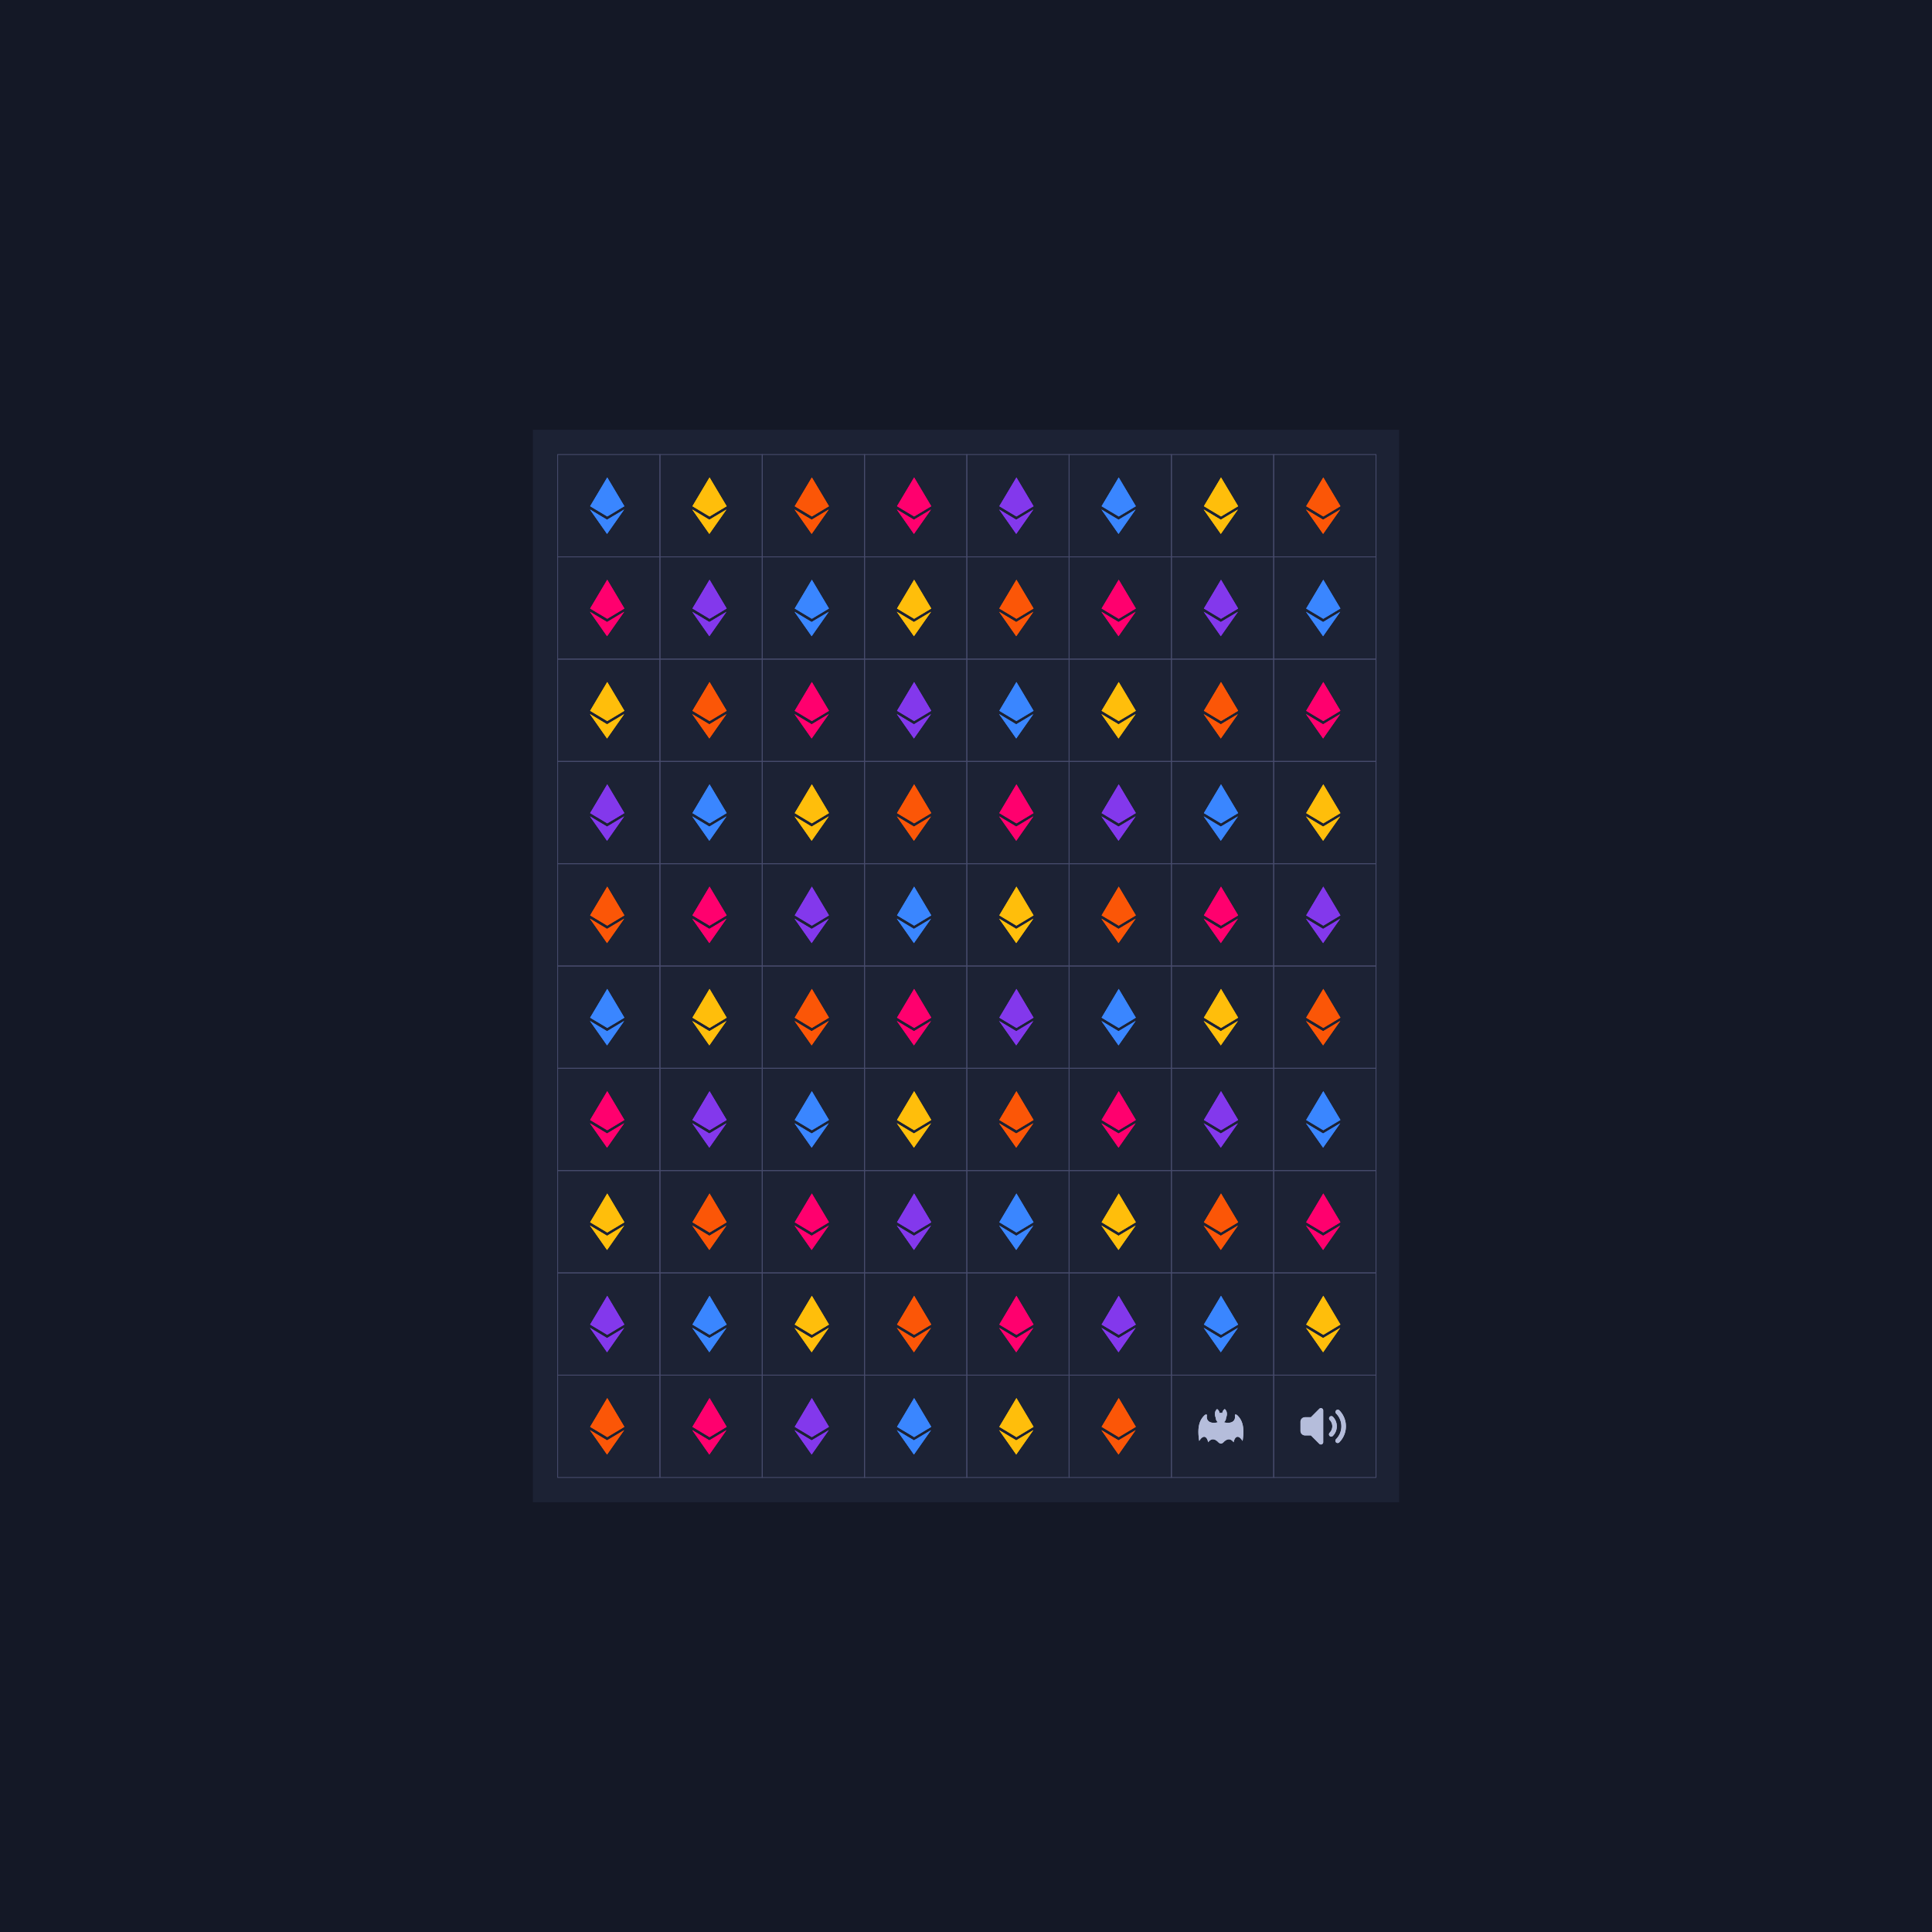
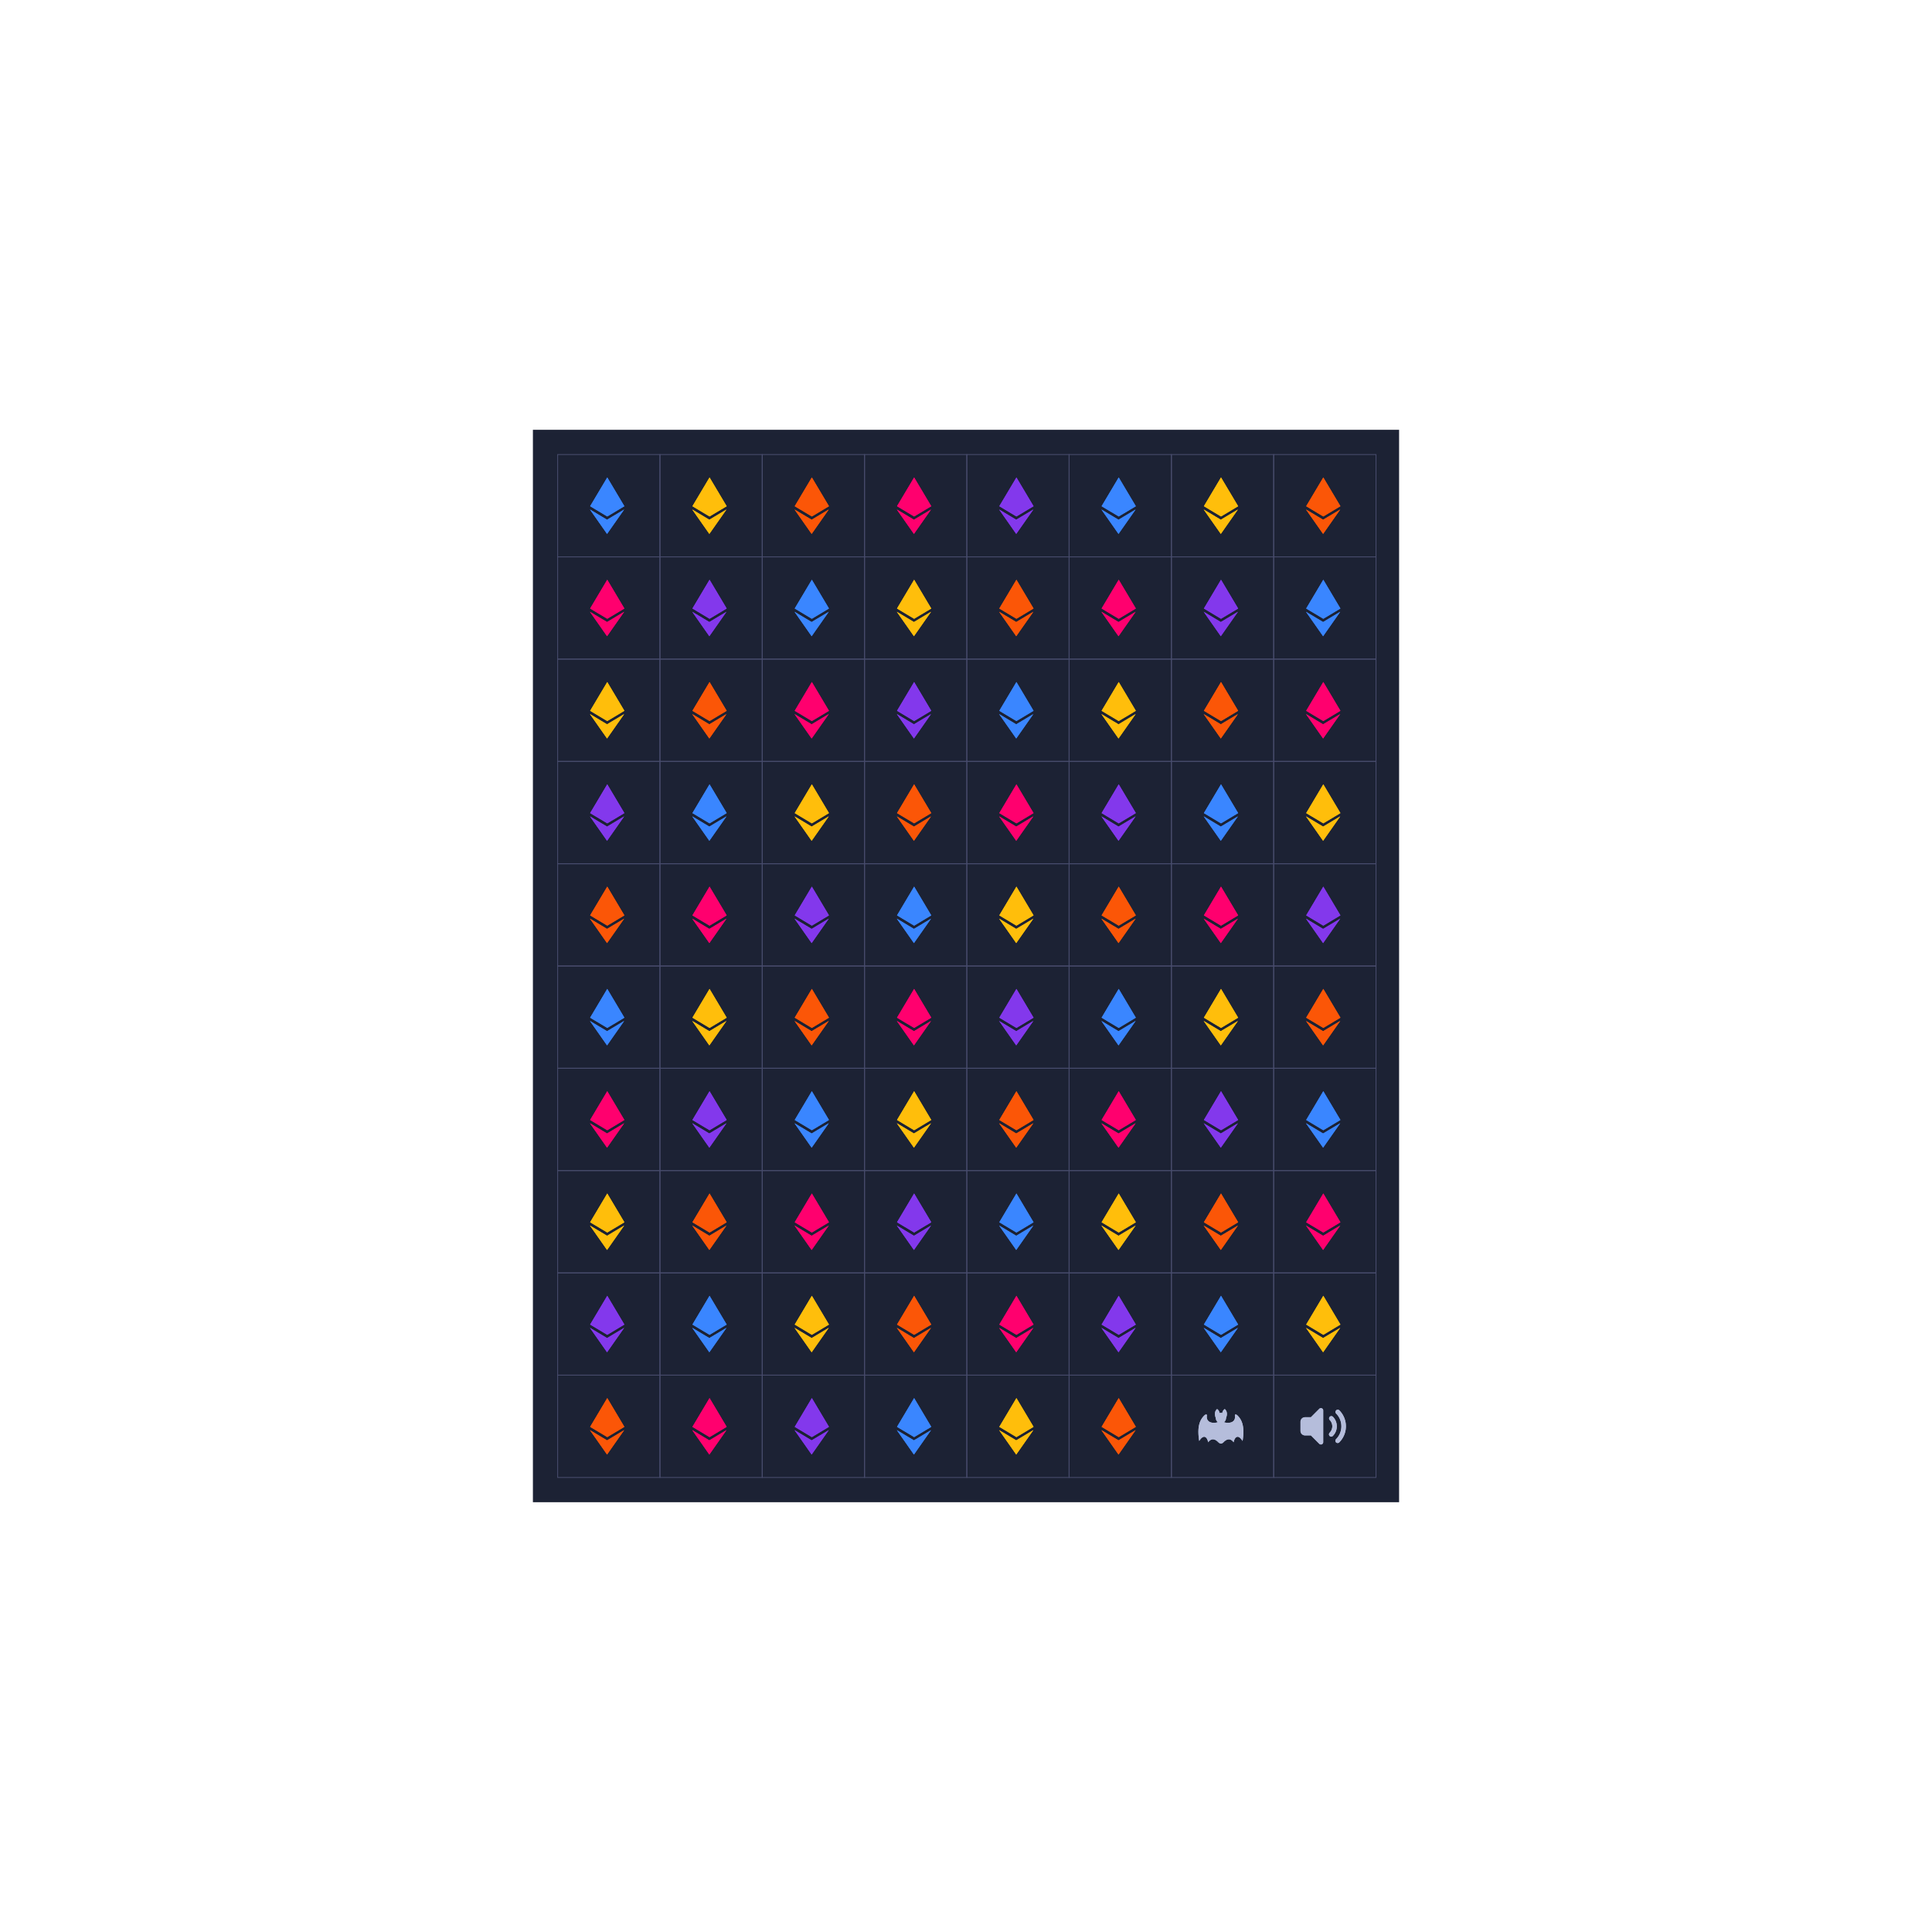
<svg xmlns="http://www.w3.org/2000/svg" fill="none" viewBox="0 0 2342 2342">
  <symbol id="1" viewBox="0 0 500 500">
    <path filter="url(#b1)" d="m250.5 111.982-83.663 140.579 83.663 50.081 83.664-50.081L250.5 111.982Zm-1 276.037 83.712-119.39-83.712 50.053-83.663-50.053 83.663 119.39Z" />
    <path d="m250.5 111.982-83.663 140.579 83.663 50.081 83.664-50.081L250.5 111.982Zm-1 276.037 83.712-119.39-83.712 50.053-83.663-50.053 83.663 119.39Z" />
  </symbol>
  <symbol id="2" viewBox="0 0 500 500">
    <path filter="url(#b1)" d="M250.097 334.277c-4.408 0-9.595-2.84-14.465-8.259-12.429-11.712-30.146-21.606-47.863 2.016-6.242-31.213-24.971-37.456-43.699-6.242-12.485-75.95 6.243-106.127 24.971-124.855 6.243-6.243 13.372-6.181 12.486 0-5.844 40.883 39.572 38.911 53.731 32.574-6.149-4.551-10.132-11.855-10.132-20.089-12.486-31.214 6.243-43.699 6.243-43.699s10.063 5.032 12.123 19.615a24.786 24.786 0 0 1 6.605-.887c2.285 0 4.501.306 6.605.887 2.06-14.583 12.123-19.615 12.123-19.615s18.728 12.485 6.243 43.699c0 8.266-4.014 15.595-10.207 20.139 14.296 6.299 59.437 8.147 53.613-32.624-.887-6.181 6.242-6.243 12.485 0 18.728 18.728 37.456 48.905 24.971 124.855-18.728-31.214-37.456-24.971-43.699 6.242-17.243-22.992-34.485-14.227-46.858-2.953-5.101 6.031-10.619 9.196-15.276 9.196Z" />
    <path d="M250.097 334.277c-4.408 0-9.595-2.84-14.465-8.259-12.429-11.712-30.146-21.606-47.863 2.016-6.242-31.213-24.971-37.456-43.699-6.242-12.485-75.95 6.243-106.127 24.971-124.855 6.243-6.243 13.372-6.181 12.486 0-5.844 40.883 39.572 38.911 53.731 32.574-6.149-4.551-10.132-11.855-10.132-20.089-12.486-31.214 6.243-43.699 6.243-43.699s10.063 5.032 12.123 19.615a24.786 24.786 0 0 1 6.605-.887c2.285 0 4.501.306 6.605.887 2.06-14.583 12.123-19.615 12.123-19.615s18.728 12.485 6.243 43.699c0 8.266-4.014 15.595-10.207 20.139 14.296 6.299 59.437 8.147 53.613-32.624-.887-6.181 6.242-6.243 12.485 0 18.728 18.728 37.456 48.905 24.971 124.855-18.728-31.214-37.456-24.971-43.699 6.242-17.243-22.992-34.485-14.227-46.858-2.953-5.101 6.031-10.619 9.196-15.276 9.196Z" />
  </symbol>
  <symbol id="3" viewBox="0 0 500 500">
    <path filter="url(#b1)" d="M320.609 331.682a11.062 11.062 0 0 1-7.77-3.219c-4.307-4.328-4.307-11.321 0-15.65 34.719-34.686 34.719-90.961 0-125.647-5.561-6.492-2.009-16.56 6.393-18.136 3.297-.61 6.704.299 9.257 2.486 43.321 43.343 43.321 113.604 0 156.947a11.142 11.142 0 0 1-7.88 3.219Zm-31.301-31.3a11.077 11.077 0 0 1-7.881-3.33c-4.306-4.329-4.306-11.321 0-15.65 17.359-17.349 17.359-45.487 0-62.824-5.56-6.493-2.009-16.561 6.393-18.137 3.297-.61 6.705.301 9.257 2.487 25.963 25.995 25.963 68.118 0 94.124a11.153 11.153 0 0 1-7.769 3.33Zm-39.292-128.089v155.394a11.124 11.124 0 0 1-6.883 10.212 9.384 9.384 0 0 1-4.217.887 11.117 11.117 0 0 1-7.881-3.218l-41.068-41.18h-28.748c-12.265 0-22.199-9.946-22.199-22.2v-44.397c0-12.265 9.934-22.2 22.199-22.2h28.748l41.068-41.178a11.08 11.08 0 0 1 12.098-2.331 11.098 11.098 0 0 1 6.883 10.211Z" />
    <path d="M320.609 331.682a11.062 11.062 0 0 1-7.77-3.219c-4.307-4.328-4.307-11.321 0-15.65 34.719-34.686 34.719-90.961 0-125.647-5.561-6.492-2.009-16.56 6.393-18.136 3.297-.61 6.704.299 9.257 2.486 43.321 43.343 43.321 113.604 0 156.947a11.142 11.142 0 0 1-7.88 3.219Zm-31.301-31.3a11.077 11.077 0 0 1-7.881-3.33c-4.306-4.329-4.306-11.321 0-15.65 17.359-17.349 17.359-45.487 0-62.824-5.56-6.493-2.009-16.561 6.393-18.137 3.297-.61 6.705.301 9.257 2.487 25.963 25.995 25.963 68.118 0 94.124a11.153 11.153 0 0 1-7.769 3.33Zm-39.292-128.089v155.394a11.124 11.124 0 0 1-6.883 10.212 9.384 9.384 0 0 1-4.217.887 11.117 11.117 0 0 1-7.881-3.218l-41.068-41.18h-28.748c-12.265 0-22.199-9.946-22.199-22.2v-44.397c0-12.265 9.934-22.2 22.199-22.2h28.748l41.068-41.178a11.08 11.08 0 0 1 12.098-2.331 11.098 11.098 0 0 1 6.883 10.211Z" />
  </symbol>
  <defs>
    <rect id="square" width="124" height="124" stroke="#474B6C" />
    <filter id="b1" x="0" y="0" width="500" height="500" filterUnits="userSpaceOnUse">
      <feGaussianBlur stdDeviation="7" />
    </filter>
    <filter id="g1" x="-100%" y="-100%" width="400%" height="400%" filterUnits="objectBoundingBox" primitiveUnits="userSpaceOnUse" color-interpolation-filters="sRGB">
      <feGaussianBlur stdDeviation="52 63" x="0%" y="0%" width="100%" height="100%" in="SourceGraphic" result="blur" />
    </filter>
    <filter id="g2" x="-100%" y="-100%" width="400%" height="400%" filterUnits="objectBoundingBox" primitiveUnits="userSpaceOnUse" color-interpolation-filters="sRGB">
      <feGaussianBlur stdDeviation="24 31" x="0%" y="0%" width="100%" height="100%" in="SourceGraphic" result="blur" />
    </filter>
  </defs>
-   <rect width="2342" height="2342" fill="#141826" />
  <g transform="matrix(1,0,0,1,646,521)">
    <rect width="1050" height="1300" fill="#1C2234" />
    <g id="grid">
      <use href="#square" x="30" y="30" />
      <use href="#square" x="154" y="30" />
      <use href="#square" x="278" y="30" />
      <use href="#square" x="402" y="30" />
      <use href="#square" x="526" y="30" />
      <use href="#square" x="650" y="30" />
      <use href="#square" x="774" y="30" />
      <use href="#square" x="898" y="30" />
      <use href="#square" x="30" y="154" />
      <use href="#square" x="154" y="154" />
      <use href="#square" x="278" y="154" />
      <use href="#square" x="402" y="154" />
      <use href="#square" x="526" y="154" />
      <use href="#square" x="650" y="154" />
      <use href="#square" x="774" y="154" />
      <use href="#square" x="898" y="154" />
      <use href="#square" x="30" y="278" />
      <use href="#square" x="154" y="278" />
      <use href="#square" x="278" y="278" />
      <use href="#square" x="402" y="278" />
      <use href="#square" x="526" y="278" />
      <use href="#square" x="650" y="278" />
      <use href="#square" x="774" y="278" />
      <use href="#square" x="898" y="278" />
      <use href="#square" x="30" y="402" />
      <use href="#square" x="154" y="402" />
      <use href="#square" x="278" y="402" />
      <use href="#square" x="402" y="402" />
      <use href="#square" x="526" y="402" />
      <use href="#square" x="650" y="402" />
      <use href="#square" x="774" y="402" />
      <use href="#square" x="898" y="402" />
      <use href="#square" x="30" y="526" />
      <use href="#square" x="154" y="526" />
      <use href="#square" x="278" y="526" />
      <use href="#square" x="402" y="526" />
      <use href="#square" x="526" y="526" />
      <use href="#square" x="650" y="526" />
      <use href="#square" x="774" y="526" />
      <use href="#square" x="898" y="526" />
      <use href="#square" x="30" y="650" />
      <use href="#square" x="154" y="650" />
      <use href="#square" x="278" y="650" />
      <use href="#square" x="402" y="650" />
      <use href="#square" x="526" y="650" />
      <use href="#square" x="650" y="650" />
      <use href="#square" x="774" y="650" />
      <use href="#square" x="898" y="650" />
      <use href="#square" x="30" y="774" />
      <use href="#square" x="154" y="774" />
      <use href="#square" x="278" y="774" />
      <use href="#square" x="402" y="774" />
      <use href="#square" x="526" y="774" />
      <use href="#square" x="650" y="774" />
      <use href="#square" x="774" y="774" />
      <use href="#square" x="898" y="774" />
      <use href="#square" x="30" y="898" />
      <use href="#square" x="154" y="898" />
      <use href="#square" x="278" y="898" />
      <use href="#square" x="402" y="898" />
      <use href="#square" x="526" y="898" />
      <use href="#square" x="650" y="898" />
      <use href="#square" x="774" y="898" />
      <use href="#square" x="898" y="898" />
      <use href="#square" x="30" y="1022" />
      <use href="#square" x="154" y="1022" />
      <use href="#square" x="278" y="1022" />
      <use href="#square" x="402" y="1022" />
      <use href="#square" x="526" y="1022" />
      <use href="#square" x="650" y="1022" />
      <use href="#square" x="774" y="1022" />
      <use href="#square" x="898" y="1022" />
      <use href="#square" x="30" y="1146" />
      <use href="#square" x="154" y="1146" />
      <use href="#square" x="278" y="1146" />
      <use href="#square" x="402" y="1146" />
      <use href="#square" x="526" y="1146" />
      <use href="#square" x="650" y="1146" />
      <use href="#square" x="774" y="1146" />
      <use href="#square" x="898" y="1146" />
    </g>
    <g id="symbols">
      <use href="#1" x="28" y="30" fill="#3a86ff" opacity="1" height="124" width="124" />
      <use href="#1" x="152" y="30" fill="#ffbe0b" opacity="0.64" height="124" width="124" />
      <use href="#1" x="276" y="30" fill="#fb5607" opacity="0.63" height="124" width="124" />
      <use href="#1" x="400" y="30" fill="#ff006e" opacity="0.62" height="124" width="124" />
      <use href="#1" x="524" y="30" fill="#8338ec" opacity="0.61" height="124" width="124" />
      <use href="#1" x="648" y="30" fill="#3a86ff" opacity="0.60" height="124" width="124" />
      <use href="#1" x="772" y="30" fill="#ffbe0b" opacity="0.59" height="124" width="124" />
      <use href="#1" x="896" y="30" fill="#fb5607" opacity="0.58" height="124" width="124" />
      <use href="#1" x="28" y="154" fill="#ff006e" opacity="0.57" height="124" width="124" />
      <use href="#1" x="152" y="154" fill="#8338ec" opacity="0.56" height="124" width="124" />
      <use href="#1" x="276" y="154" fill="#3a86ff" opacity="0.55" height="124" width="124" />
      <use href="#1" x="400" y="154" fill="#ffbe0b" opacity="0.54" height="124" width="124" />
      <use href="#1" x="524" y="154" fill="#fb5607" opacity="0.53" height="124" width="124" />
      <use href="#1" x="648" y="154" fill="#ff006e" opacity="0.52" height="124" width="124" />
      <use href="#1" x="772" y="154" fill="#8338ec" opacity="0.51" height="124" width="124" />
      <use href="#1" x="896" y="154" fill="#3a86ff" opacity="0.50" height="124" width="124" />
      <use href="#1" x="28" y="278" fill="#ffbe0b" opacity="0.49" height="124" width="124" />
      <use href="#1" x="152" y="278" fill="#fb5607" opacity="0.48" height="124" width="124" />
      <use href="#1" x="276" y="278" fill="#ff006e" opacity="0.47" height="124" width="124" />
      <use href="#1" x="400" y="278" fill="#8338ec" opacity="0.46" height="124" width="124" />
      <use href="#1" x="524" y="278" fill="#3a86ff" opacity="0.45" height="124" width="124" />
      <use href="#1" x="648" y="278" fill="#ffbe0b" opacity="0.44" height="124" width="124" />
      <use href="#1" x="772" y="278" fill="#fb5607" opacity="0.43" height="124" width="124" />
      <use href="#1" x="896" y="278" fill="#ff006e" opacity="0.42" height="124" width="124" />
      <use href="#1" x="28" y="402" fill="#8338ec" opacity="0.41" height="124" width="124" />
      <use href="#1" x="152" y="402" fill="#3a86ff" opacity="0.40" height="124" width="124" />
      <use href="#1" x="276" y="402" fill="#ffbe0b" opacity="0.39" height="124" width="124" />
      <use href="#1" x="400" y="402" fill="#fb5607" opacity="0.38" height="124" width="124" />
      <use href="#1" x="524" y="402" fill="#ff006e" opacity="0.37" height="124" width="124" />
      <use href="#1" x="648" y="402" fill="#8338ec" opacity="0.36" height="124" width="124" />
      <use href="#1" x="772" y="402" fill="#3a86ff" opacity="0.35" height="124" width="124" />
      <use href="#1" x="896" y="402" fill="#ffbe0b" opacity="0.34" height="124" width="124" />
      <use href="#1" x="28" y="526" fill="#fb5607" opacity="0.33" height="124" width="124" />
      <use href="#1" x="152" y="526" fill="#ff006e" opacity="0.32" height="124" width="124" />
      <use href="#1" x="276" y="526" fill="#8338ec" opacity="0.31" height="124" width="124" />
      <use href="#1" x="400" y="526" fill="#3a86ff" opacity="0.30" height="124" width="124" />
      <use href="#1" x="524" y="526" fill="#ffbe0b" opacity="0.29" height="124" width="124" />
      <use href="#1" x="648" y="526" fill="#fb5607" opacity="0.28" height="124" width="124" />
      <use href="#1" x="772" y="526" fill="#ff006e" opacity="0.27" height="124" width="124" />
      <use href="#1" x="896" y="526" fill="#8338ec" opacity="0.26" height="124" width="124" />
      <use href="#1" x="28" y="650" fill="#3a86ff" opacity="0.25" height="124" width="124" />
      <use href="#1" x="152" y="650" fill="#ffbe0b" opacity="0.24" height="124" width="124" />
      <use href="#1" x="276" y="650" fill="#fb5607" opacity="0.23" height="124" width="124" />
      <use href="#1" x="400" y="650" fill="#ff006e" opacity="0.22" height="124" width="124" />
      <use href="#1" x="524" y="650" fill="#8338ec" opacity="0.21" height="124" width="124" />
      <use href="#1" x="648" y="650" fill="#3a86ff" opacity="0.20" height="124" width="124" />
      <use href="#1" x="772" y="650" fill="#ffbe0b" opacity="0.19" height="124" width="124" />
      <use href="#1" x="896" y="650" fill="#fb5607" opacity="0.18" height="124" width="124" />
      <use href="#1" x="28" y="774" fill="#ff006e" opacity="0.17" height="124" width="124" />
      <use href="#1" x="152" y="774" fill="#8338ec" opacity="0.16" height="124" width="124" />
      <use href="#1" x="276" y="774" fill="#3a86ff" opacity="0.15" height="124" width="124" />
      <use href="#1" x="400" y="774" fill="#ffbe0b" opacity="0.14" height="124" width="124" />
      <use href="#1" x="524" y="774" fill="#fb5607" opacity="0.13" height="124" width="124" />
      <use href="#1" x="648" y="774" fill="#ff006e" opacity="0.12" height="124" width="124" />
      <use href="#1" x="772" y="774" fill="#8338ec" opacity="0.11" height="124" width="124" />
      <use href="#1" x="896" y="774" fill="#3a86ff" opacity="0.10" height="124" width="124" />
      <use href="#1" x="28" y="898" fill="#ffbe0b" opacity="0.09" height="124" width="124" />
      <use href="#1" x="152" y="898" fill="#fb5607" opacity="0.08" height="124" width="124" />
      <use href="#1" x="276" y="898" fill="#ff006e" opacity="0.07" height="124" width="124" />
      <use href="#1" x="400" y="898" fill="#8338ec" opacity="0.06" height="124" width="124" />
      <use href="#1" x="524" y="898" fill="#3a86ff" opacity="0.05" height="124" width="124" />
      <use href="#1" x="648" y="898" fill="#ffbe0b" opacity="0.05" height="124" width="124" />
      <use href="#1" x="772" y="898" fill="#fb5607" opacity="0.05" height="124" width="124" />
      <use href="#1" x="896" y="898" fill="#ff006e" opacity="0.05" height="124" width="124" />
      <use href="#1" x="28" y="1022" fill="#8338ec" opacity="0.05" height="124" width="124" />
      <use href="#1" x="152" y="1022" fill="#3a86ff" opacity="0.05" height="124" width="124" />
      <use href="#1" x="276" y="1022" fill="#ffbe0b" opacity="0.05" height="124" width="124" />
      <use href="#1" x="400" y="1022" fill="#fb5607" opacity="0.05" height="124" width="124" />
      <use href="#1" x="524" y="1022" fill="#ff006e" opacity="0.05" height="124" width="124" />
      <use href="#1" x="648" y="1022" fill="#8338ec" opacity="0.05" height="124" width="124" />
      <use href="#1" x="772" y="1022" fill="#3a86ff" opacity="0.05" height="124" width="124" />
      <use href="#1" x="896" y="1022" fill="#ffbe0b" opacity="0.05" height="124" width="124" />
      <use href="#1" x="28" y="1146" fill="#fb5607" opacity="0.00" height="124" width="124" />
      <use href="#1" x="152" y="1146" fill="#ff006e" opacity="0.00" height="124" width="124" />
      <use href="#1" x="276" y="1146" fill="#8338ec" opacity="0.00" height="124" width="124" />
      <use href="#1" x="400" y="1146" fill="#3a86ff" opacity="0.00" height="124" width="124" />
      <use href="#1" x="524" y="1146" fill="#ffbe0b" opacity="0.00" height="124" width="124" />
      <use href="#1" x="648" y="1146" fill="#fb5607" opacity="0.00" height="124" width="124" />
      <use href="#2" x="772" y="1146" fill="#B5BDDB" opacity="1" height="124" width="124" />
      <use href="#3" x="896" y="1146" fill="#B5BDDB" opacity="1" height="124" width="124" />
    </g>
  </g>
</svg>